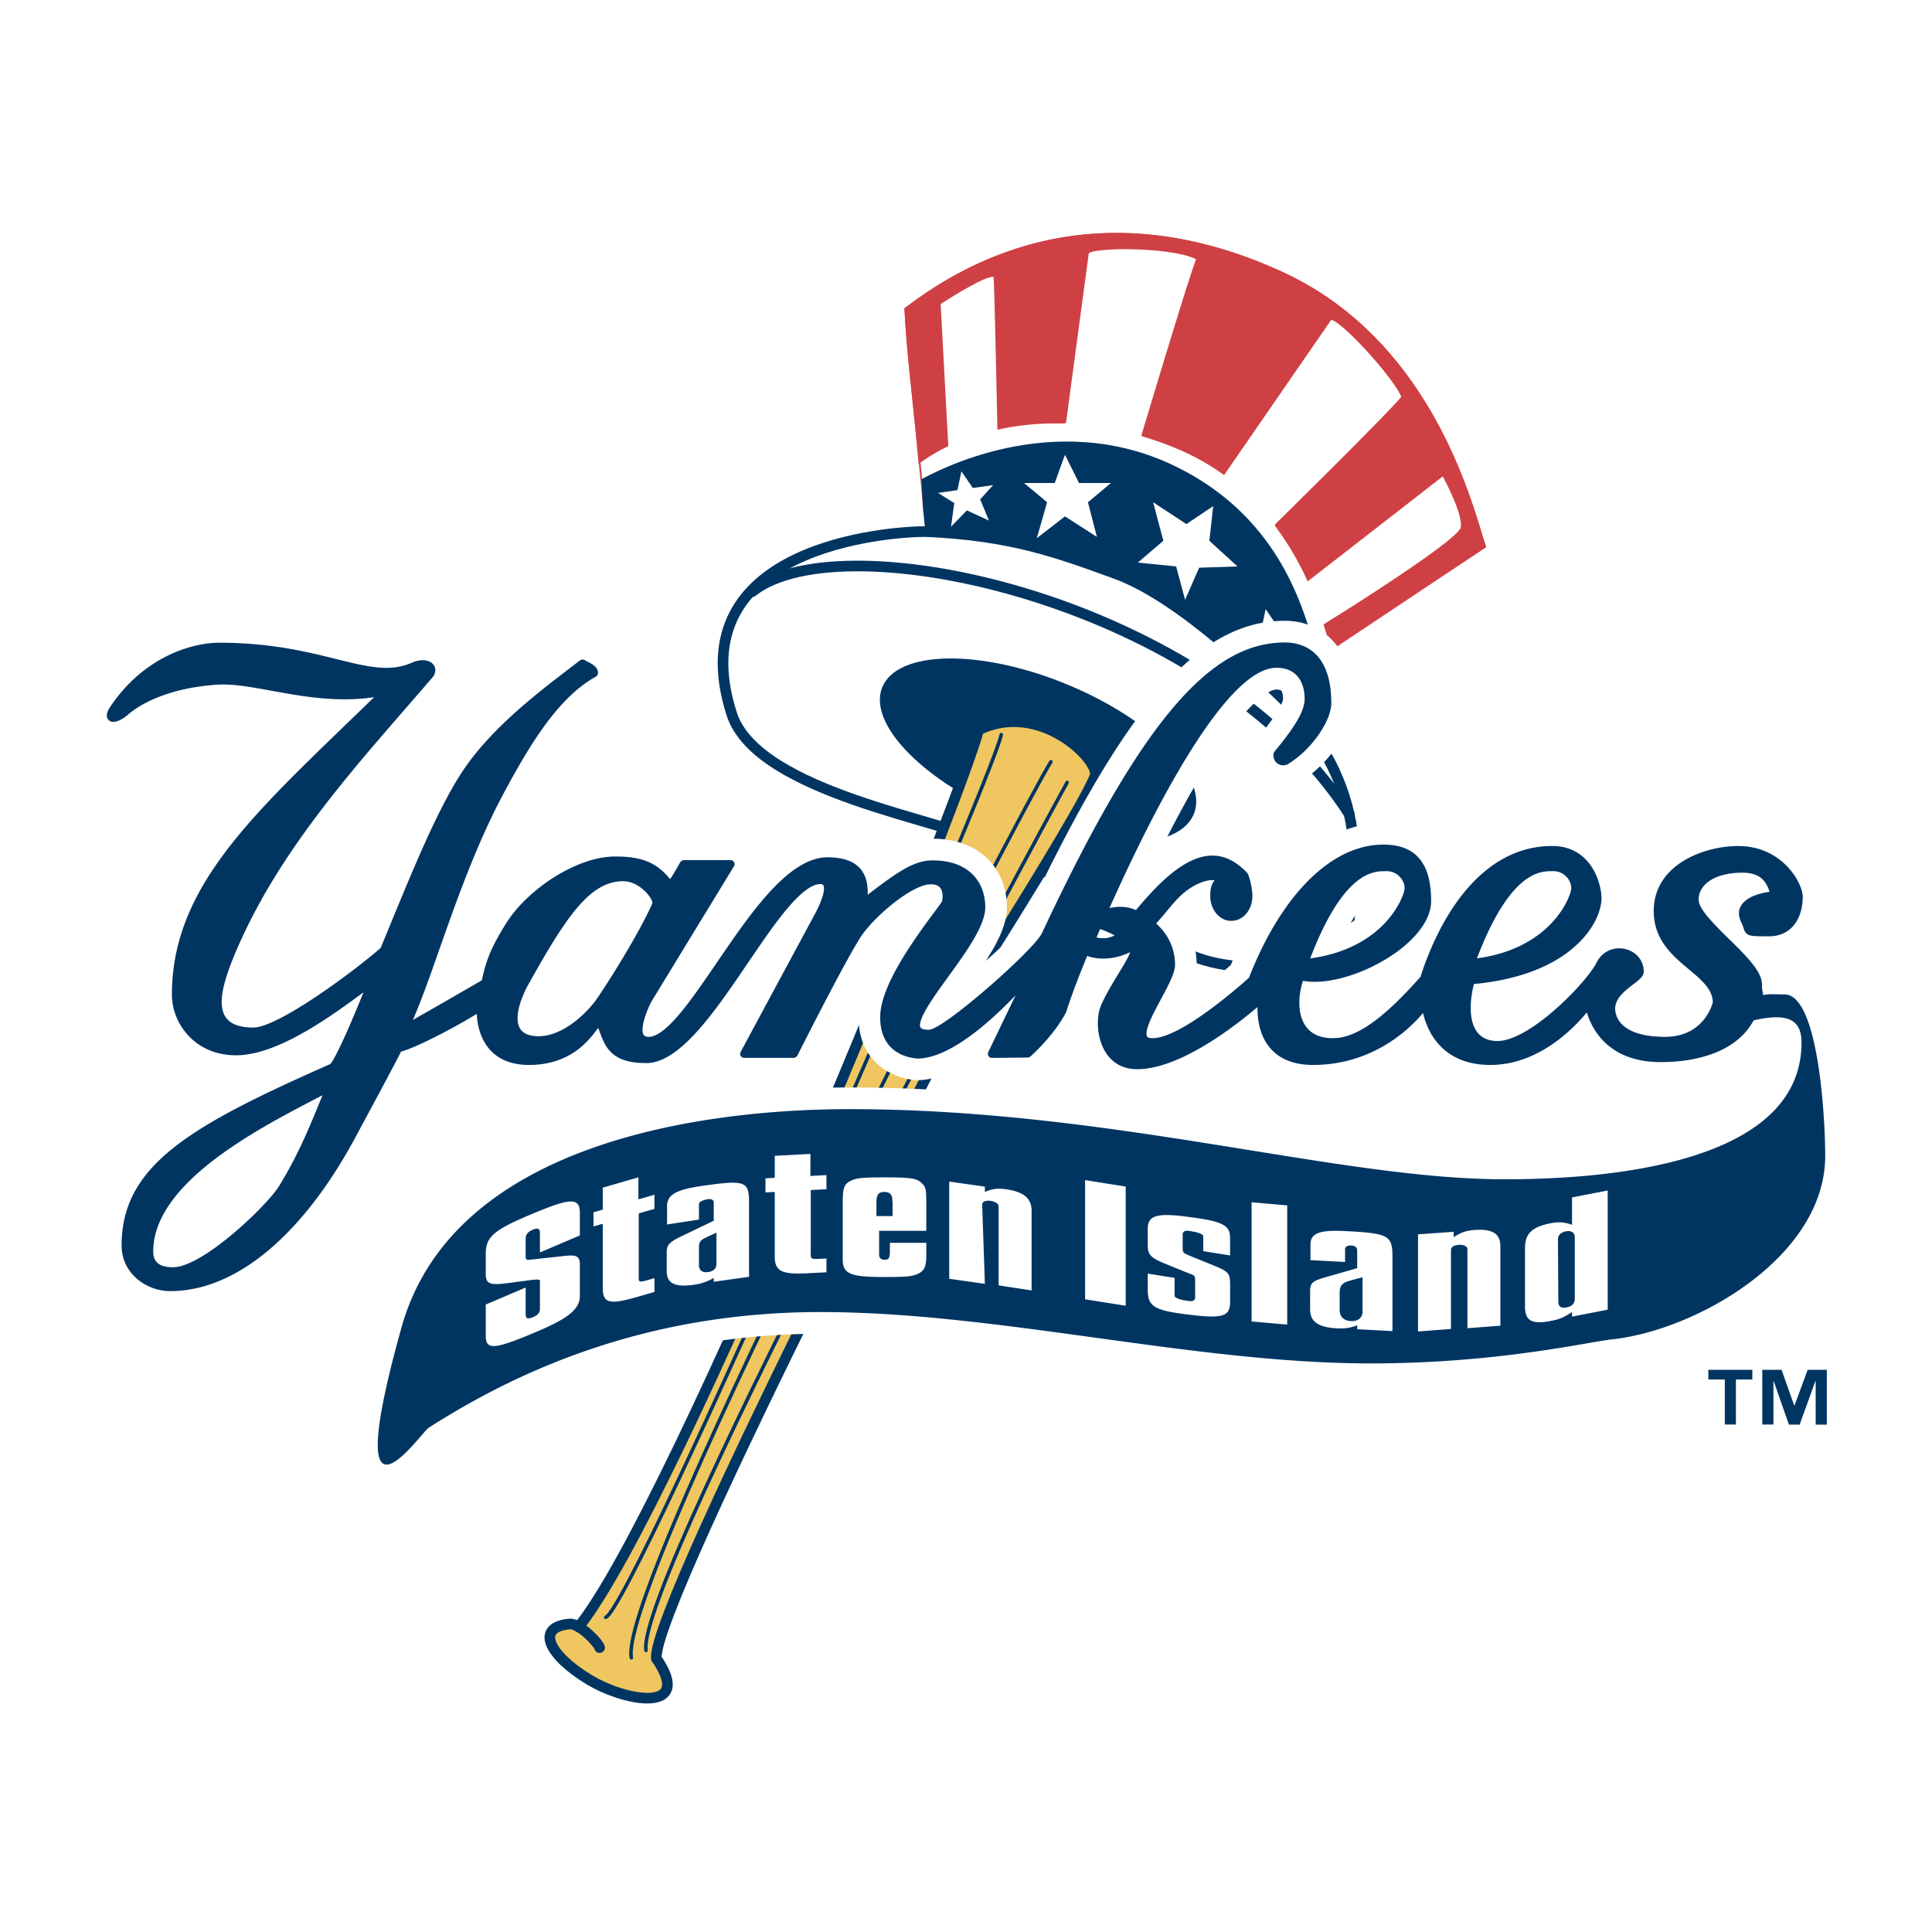
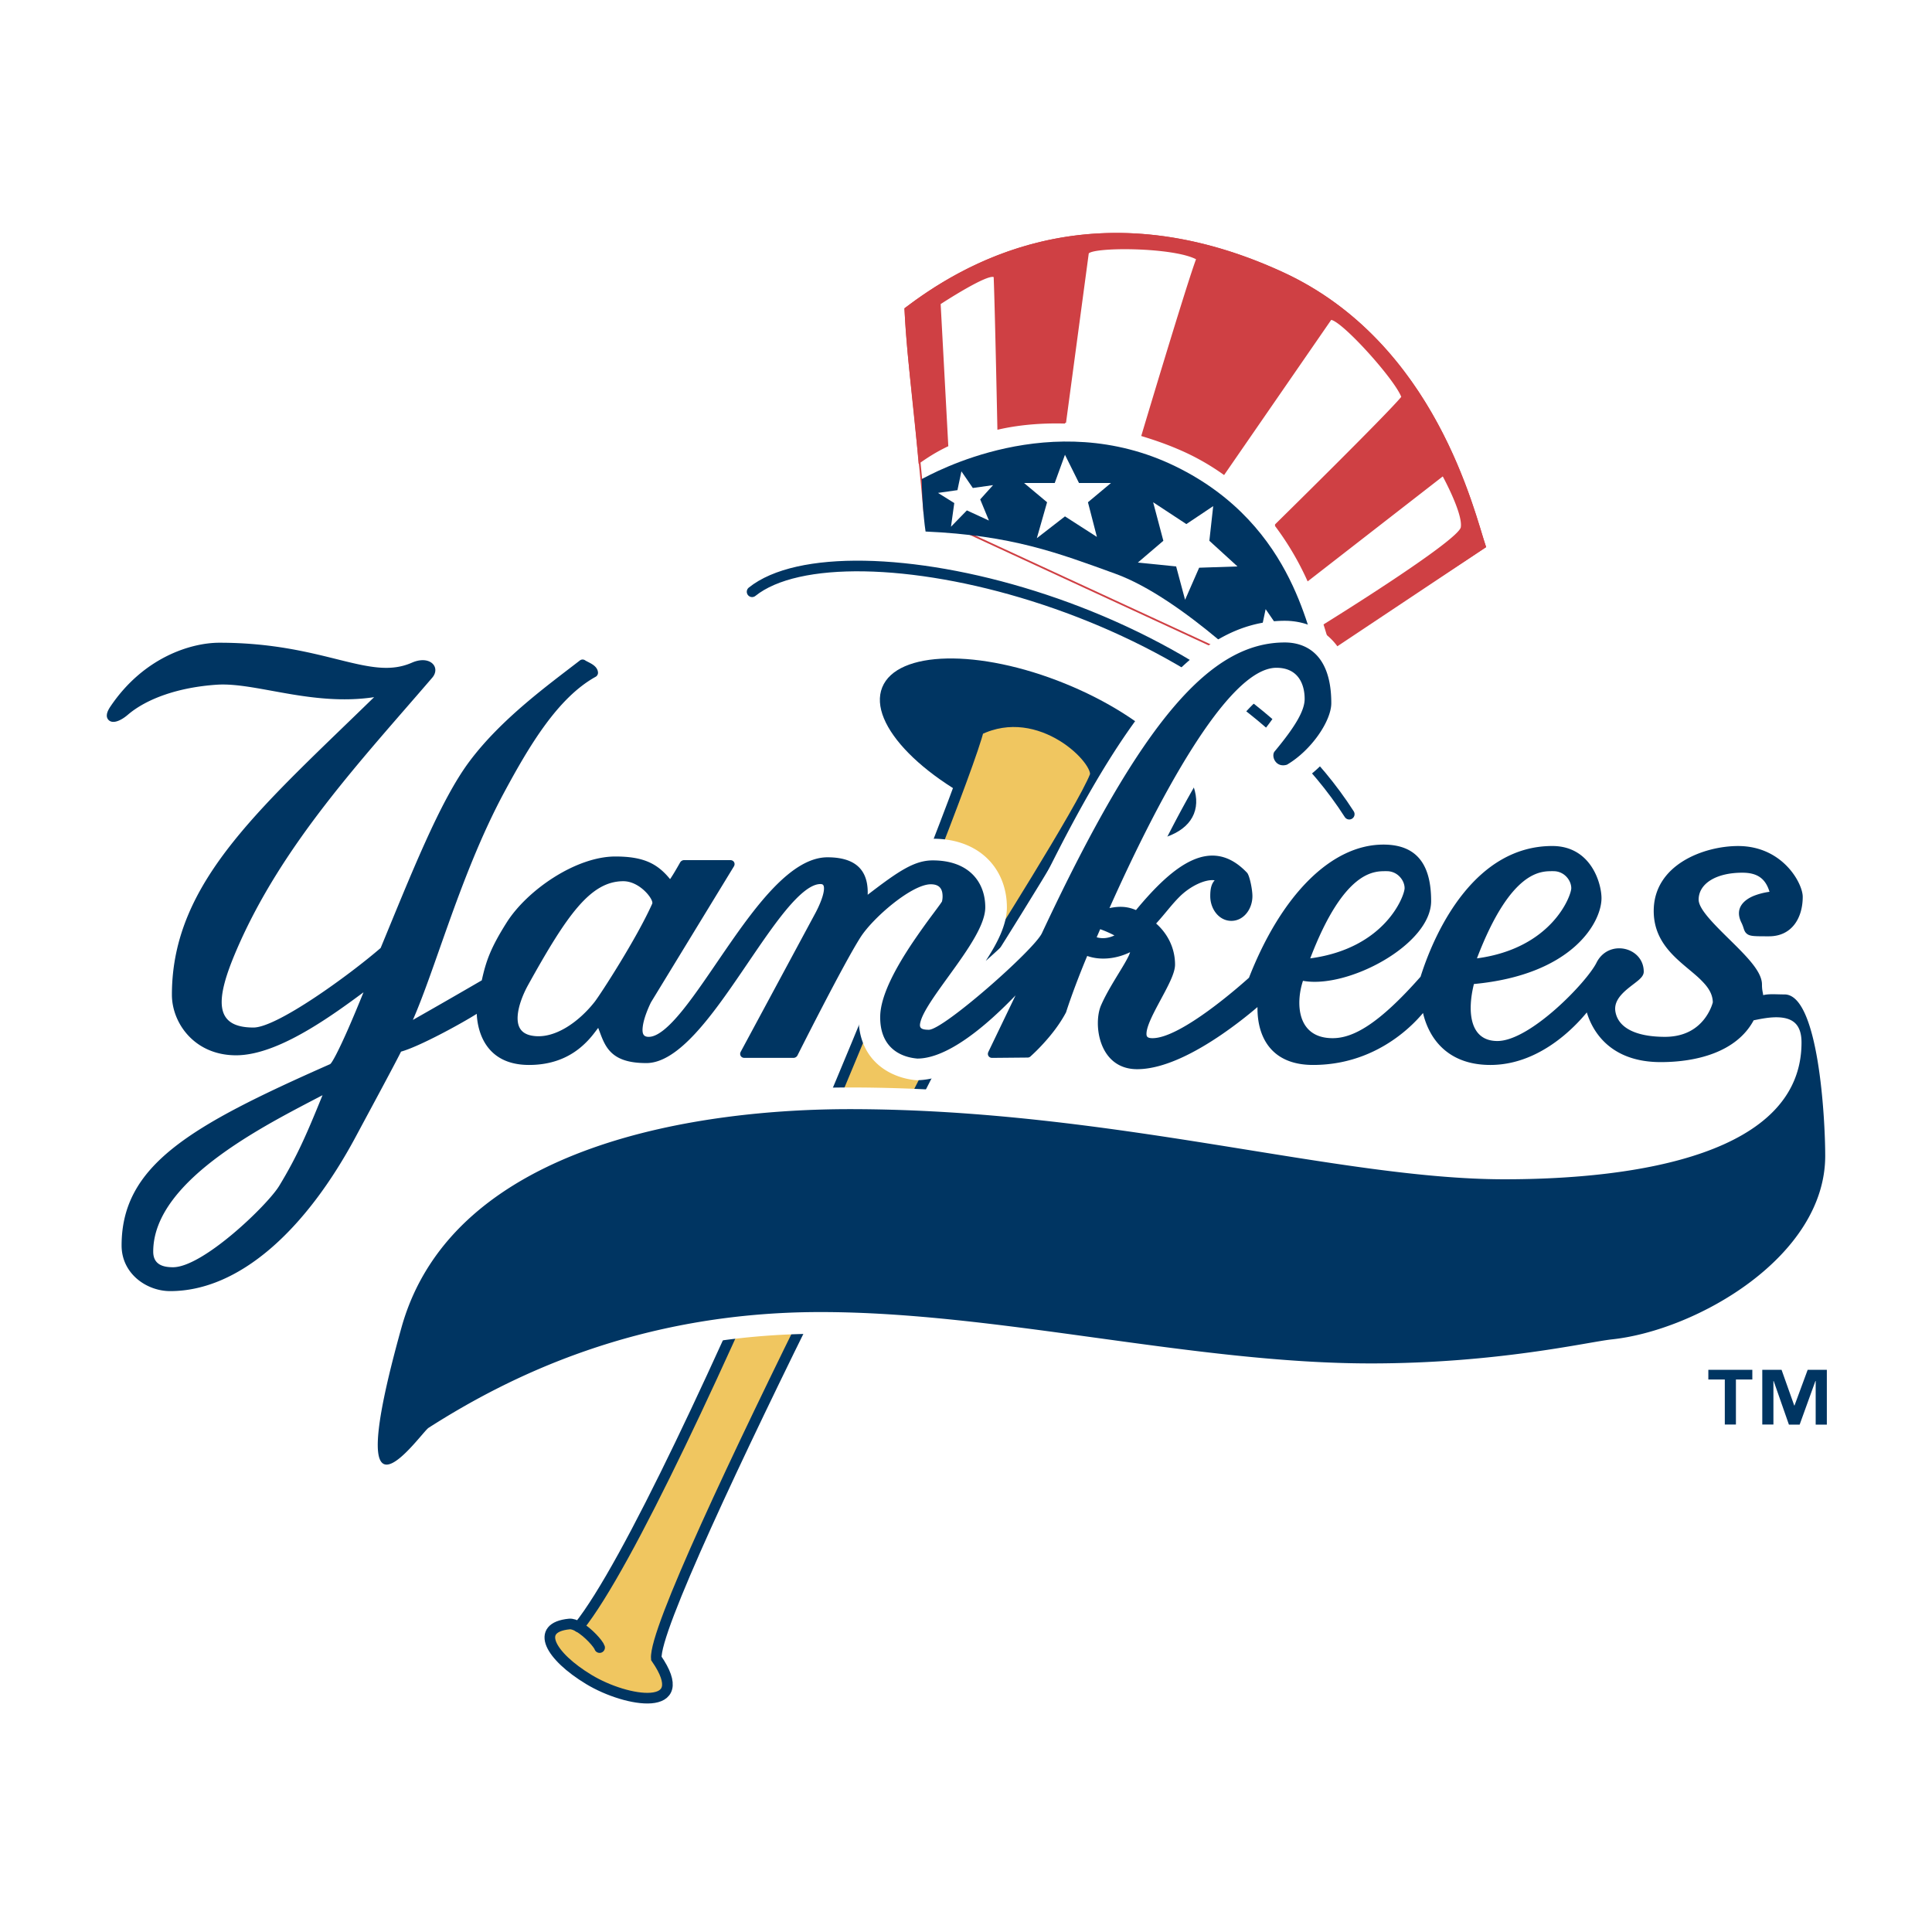
<svg xmlns="http://www.w3.org/2000/svg" width="2500" height="2500" viewBox="0 0 192.756 192.756">
-   <path fill-rule="evenodd" clip-rule="evenodd" fill="#fff" d="M0 0h192.756v192.756H0V0z" />
  <path d="M127.945 67.696c.764-.51 16.408-10.594 20.223-13.146-1.145-3.319-4.959-20.298-20.213-27.32-19.234-8.854-32.362-.425-37.629 3.574.254 5.234 1.263 12.841 1.899 20.374l35.72 16.518z" fill-rule="evenodd" clip-rule="evenodd" fill="#fff" stroke="#cf4044" stroke-width=".175" stroke-miterlimit="2.613" />
-   <path d="M134.615 91.75c.139-2.7 3.281-13.247-7.949-23.27 0 0-8.539-8.779-15.365-11.25-5.74-2.08-10.312-3.814-18.958-4.197-3.642 0-24.691 1.465-19.343 18.187 2.548 7.965 21.807 10.657 25.156 12.843 3.84 2.507 8.061 2.67 18.889 10.271 5.672 3.982 17.709 1.969 17.57-2.584z" fill-rule="evenodd" clip-rule="evenodd" fill="#fff" stroke="#003562" stroke-width="1.061" stroke-linecap="round" stroke-miterlimit="2.613" />
  <path d="M88.018 68.581c1.486-3.695 9.654-3.865 18.24-.38 8.586 3.487 14.344 9.308 12.855 13.003-1.486 3.696-9.65 3.866-18.238.38-8.587-3.486-14.343-9.308-12.857-13.003zM91.963 47.796c1.017-.51 12.965-7.277 25.295-1.277 12.332 6.001 13.221 17.617 14.365 18.894-2.295 1.216-4.957 3.064-4.957 3.064s-8.557-8.762-15.383-11.234c-5.74-2.079-10.297-3.83-18.939-4.212-.246-1.64-.373-4.073-.381-5.235z" fill-rule="evenodd" clip-rule="evenodd" fill="#003562" />
  <path fill-rule="evenodd" clip-rule="evenodd" fill="#fff" d="M106.252 45.373l-1.022 2.817h-3.058l2.295 1.92-1.022 3.586 2.807-2.176 3.186 2.048-.893-3.458 2.297-1.92h-3.19l-1.4-2.817zM118.363 52.288l-3.314-2.178 1.019 3.843-2.548 2.176 3.824.384.892 3.329 1.403-3.201 3.824-.128-2.805-2.56.383-3.457-2.678 1.792zM95.92 47.026l-.396 1.876-1.94.275 1.624 1.012-.328 2.363 1.585-1.63 2.201 1.013-.871-2.111 1.283-1.423-2.019.286-1.139-1.661zM126.273 60.773l-.396 1.877-1.939.274 1.624 1.012-.33 2.363 1.584-1.631 2.204 1.014-.872-2.112 1.284-1.422-2.02.285-1.139-1.66z" />
  <path d="M106.27 42.172l2.271-16.915c.359-.722 8.607-.708 10.896.567-.918 2.391-5.467 17.618-5.467 17.618 1.158.353 2.336.754 3.561 1.277a23.84 23.84 0 0 1 4.576 2.554l10.664-15.449c1.078 0 6.498 6.002 7.133 7.788-1.383 1.714-12.646 12.784-12.646 12.784a28.835 28.835 0 0 1 3.24 5.474l13.475-10.47s2.107 3.829 1.854 5.232c-.254 1.404-13.676 9.705-13.676 9.705.471 1.491.691 2.431.889 2.297.764-.51 11.314-7.533 15.129-10.085-1.145-3.319-4.959-20.298-20.213-27.32-19.234-8.854-32.362-.425-37.629 3.574.254 5.234.763 7.788 1.398 15.32.644-.449 1.546-1.064 2.797-1.659l-.763-14.172s5-3.28 5.466-2.681c.131 3.25.371 15.158.371 15.158 1.925-.443 4.215-.668 6.674-.597z" fill-rule="evenodd" clip-rule="evenodd" fill="#cf4044" stroke="#cf4044" stroke-width=".175" stroke-miterlimit="2.613" />
  <path d="M75.037 59.04c9.002-7.232 45.994.987 59.578 22.19" fill="none" stroke="#003562" stroke-width="1.061" stroke-linecap="round" stroke-miterlimit="2.613" />
  <path d="M57.737 162.311c-.338-.193-.666-.311-.938-.283-3.512.342-1.898 3.207 1.951 5.535 3.805 2.303 10.487 3.332 6.731-2.107-.439-5.484 33.013-69.822 33.013-69.822s9.52-15.023 10.752-18.207c.57-1.475-5.424-7.622-11.623-4.599-1.441 6.184-30.152 77.338-39.886 89.483z" fill-rule="evenodd" clip-rule="evenodd" fill="#f0c660" stroke="#003562" stroke-width="1.061" stroke-linecap="round" stroke-miterlimit="2.613" />
  <path d="M59.823 164.379c-.108-.361-1.138-1.521-2.086-2.068" fill="none" stroke="#003562" stroke-width="1.061" stroke-linecap="round" stroke-miterlimit="2.613" />
-   <path d="M104.85 76.004c-2.193 3.302-43.32 82.053-41.859 89.393m43.48-87.331c-1.461 2.568-43.114 79.625-42.018 86.596m35.442-91.366c-.73 4.036-36.765 87.11-39.461 88.063" fill="none" stroke="#003562" stroke-width=".354" stroke-linecap="round" stroke-linejoin="round" stroke-miterlimit="2.613" />
  <path d="M59.823 164.379c-.108-.361-1.138-1.521-2.086-2.068" fill="none" stroke="#003562" stroke-width=".884" stroke-linecap="round" stroke-miterlimit="2.613" />
  <path d="M51.652 101.318c-.075 1.002.241 1.775 1.353 1.998 2.292.461 4.808-1.422 6.335-3.377.531-.678 4.178-6.292 5.732-9.778.177-.396-1.216-2.242-2.88-2.242-3.275 0-5.623 3.358-9.511 10.369-.452.817-.951 2.003-1.029 3.03zm-29.645 13.905c-3.8 2.771-6.72 6.02-6.72 9.652 0 1.338 1.047 1.557 1.972 1.557 2.993 0 9.431-6.201 10.597-8.119 1.793-2.953 2.755-5.191 4.322-9.045-1.256.656-2.723 1.412-4.259 2.26-1.955 1.081-4.023 2.316-5.912 3.695zm115.112-28.195c-.498.12-1.098.374-1.777.923-1.309 1.058-2.924 3.224-4.619 7.665 7.508-1.005 9.414-6.266 9.414-7.002 0-.784-.705-1.697-1.773-1.697-.158 0-.346-.003-.561.01a3.736 3.736 0 0 0-.684.101zm16.629 0c-.498.12-1.098.374-1.777.923-1.309 1.058-2.924 3.224-4.617 7.665 7.506-1.005 9.412-6.266 9.412-7.002 0-.784-.703-1.697-1.771-1.697-.158 0-.346-.003-.561.01a3.756 3.756 0 0 0-.686.101zm-41 7.972c-1.27.629-2.889.867-4.277.375-1.439 3.452-2.111 5.625-2.111 5.625-.664 1.258-1.559 2.352-2.285 3.141a18.68 18.68 0 0 1-1.311 1.303.909.909 0 0 1-.178.068l-3.604.033c-.324 0-.514-.303-.373-.596l2.713-5.641a43.49 43.49 0 0 1-2.234 2.174c-2.233 2.016-5.14 4.131-7.568 4.131-1.895-.164-3.76-1.271-3.701-4.238.043-2.145 1.668-4.994 3.192-7.276a73.83 73.83 0 0 1 2.119-2.976c.285-.384.521-.701.687-.935l.163-.24a2.2 2.2 0 0 0 .021-.94c-.091-.396-.347-.783-1.134-.783-1.894 0-5.764 3.33-7.013 5.284-1.726 2.702-6.298 11.806-6.298 11.806a.464.464 0 0 1-.37.229h-4.919c-.334 0-.522-.318-.363-.613l7.439-13.818c.053-.096.489-.906.723-1.683.12-.396.172-.737.13-.963-.032-.172-.105-.265-.344-.265-.9 0-2.063.938-3.469 2.64-1.375 1.667-2.848 3.889-4.364 6.11-2.972 4.354-6.332 9.111-9.536 9.111-1.987 0-3.078-.5-3.76-1.344-.326-.404-.538-.865-.717-1.314-.11-.277-.211-.564-.324-.854l-.089.117c-.136.178-.278.371-.44.572a8.623 8.623 0 0 1-1.361 1.369c-1.134.9-2.733 1.641-5.01 1.641-4.352 0-5.146-3.395-5.216-5.1-1.674 1.053-5.786 3.287-7.553 3.77-.796 1.588-3.213 6.047-4.493 8.439-4.991 9.334-11.63 15.455-18.542 15.455-2.354 0-4.846-1.738-4.846-4.553 0-8.014 6.872-11.936 20.797-18.09.197-.086.934-1.535 1.767-3.428.581-1.32 1.165-2.736 1.571-3.742-1.538 1.143-3.393 2.488-5.322 3.637-2.447 1.459-5.09 2.648-7.395 2.648-4.159 0-6.399-3.229-6.399-6.039 0-5.765 2.333-10.518 6.134-15.279 1.893-2.37 4.16-4.754 6.705-7.28 2.25-2.235 4.719-4.583 7.336-7.133-2.89.438-5.666.136-8.181-.277-1.447-.239-2.819-.516-4.092-.717-1.267-.199-2.405-.316-3.41-.249-3.851.258-7.014 1.394-8.894 3.004-.488.419-1.085.752-1.532.699a.614.614 0 0 1-.558-.67c.013-.266.158-.56.36-.859 3.316-4.918 8.052-6.361 10.87-6.361 2.662 0 4.933.248 6.913.588 1.971.339 3.653.77 5.145 1.14 2.99.741 5.061 1.179 7.157.259.719-.316 1.418-.327 1.881-.033.554.353.587 1.012.147 1.526-3.507 4.086-7.267 8.252-10.72 12.727-3.444 4.464-6.572 9.222-8.836 14.506-2.084 4.863-2.278 7.679 1.712 7.679 2.347 0 9.505-5.186 12.689-7.936 1.533-3.709 3.004-7.356 4.455-10.565 1.462-3.237 2.917-6.058 4.404-8.048 1.61-2.155 3.603-4.08 5.571-5.763 1.962-1.676 3.915-3.122 5.464-4.323a.44.44 0 0 1 .493-.01c.053.038.136.083.262.147.129.067.268.137.396.214.234.143.635.423.642.907a.47.47 0 0 1-.215.371c-3.81 2.097-6.669 6.952-9.099 11.454-2.326 4.308-4.118 9.024-5.64 13.287-1.317 3.688-2.434 7.039-3.517 9.507a758.02 758.02 0 0 0 6.875-3.951c.421-1.922.884-3.238 2.483-5.771 2.032-3.216 6.899-6.584 10.843-6.584 2.838 0 4.204.72 5.46 2.258.146-.211.33-.506.507-.805.266-.447.493-.856.505-.876a.467.467 0 0 1 .361-.215h4.638c.347 0 .534.336.353.632l-8.272 13.558c-.321.66-.712 1.615-.813 2.389-.104.787.087 1.053.592 1.053.859 0 1.984-.932 3.371-2.645 1.354-1.674 2.822-3.902 4.36-6.133 3.025-4.386 6.531-9.136 10.101-9.136 3.426 0 4.075 1.908 4.012 3.739 3.087-2.372 4.661-3.43 6.491-3.43 3.622 0 5.241 2.175 5.241 4.68 0 1.109-.695 2.48-1.552 3.838-.866 1.374-1.971 2.838-2.926 4.18-.962 1.352-1.717 2.508-1.958 3.309-.183.611-.116.891.805.891 1.458 0 10.502-7.974 11.28-9.633 10.072-21.506 16.914-29.008 24.242-29.008 1.77 0 4.631.861 4.631 6.055 0 1.757-1.965 4.69-4.42 6.139-1.131.352-1.611-.87-1.232-1.325 2.129-2.556 2.994-4.107 2.994-5.239 0-1.453-.633-3.104-2.816-3.104-4.928 0-12.027 13.605-16.658 23.976.902-.187 1.721-.201 2.646.198 3.773-4.555 7.535-7.464 11.082-3.725.24.254.535 1.622.535 2.336 0 1.283-.869 2.465-2.102 2.465s-2.104-1.182-2.104-2.465c0-.658.084-1.193.441-1.581-.898-.138-2.41.544-3.521 1.655-.816.819-1.373 1.613-2.32 2.655 1.129.999 1.887 2.432 1.887 4.103 0 .611-.361 1.434-.766 2.234-.412.82-.93 1.727-1.352 2.57-.428.855-.709 1.564-.73 2.035-.016.316.049.498.605.498 2.848 0 8.867-5.352 9.619-6.031 3.244-8.294 8.238-13.283 13.412-13.283 3.557 0 4.762 2.27 4.762 5.631 0 4.364-8.338 8.787-12.787 7.96-.738 2.225-.621 5.723 2.965 5.723 2.043 0 4.588-1.396 8.768-6.133 1.553-4.926 5.561-13.04 13.139-13.04 3.875 0 4.912 3.736 4.912 5.206 0 2.384-2.863 7.636-12.729 8.564-.66 2.637-.488 5.686 2.344 5.686 3.26 0 8.912-5.865 9.883-7.807 1.209-2.42 4.717-1.569 4.717.893 0 .242-.131.434-.236.561a3.059 3.059 0 0 1-.416.389c-.293.24-.682.516-1.057.836-.74.637-1.277 1.336-1.113 2.225.314 1.705 2.258 2.486 4.934 2.486 2.039 0 3.223-.881 3.908-1.748.348-.438.57-.879.705-1.207.096-.234.146-.408.166-.486-.014-.689-.314-1.27-.818-1.844a9.526 9.526 0 0 0-.904-.883c-.344-.299-.711-.598-1.078-.91-1.482-1.259-3.096-2.812-3.096-5.48 0-4.621 5.014-6.479 8.416-6.479 4.457 0 6.451 3.727 6.451 5.065 0 2.105-1.08 3.942-3.363 3.942-.643 0-1.078 0-1.383-.019-.295-.017-.568-.052-.775-.193a.808.808 0 0 1-.252-.277 1.5 1.5 0 0 1-.111-.272c-.049-.146-.104-.34-.232-.599-.744-1.494.342-2.322 1.268-2.69a6.74 6.74 0 0 1 1.363-.365l.17-.027c-.418-1.383-1.283-1.903-2.713-1.903-2.641 0-4.357 1.105-4.357 2.687 0 .903 1.369 2.296 3.035 3.932.396.39.795.781 1.166 1.165.379.39.732.772 1.037 1.143.59.72 1.08 1.494 1.08 2.22 0 .514.072.744.104.939l.016.129a3.2 3.2 0 0 1 .561-.08c.451-.029.967.01 1.574.01 3.383 0 4.055 12.342 4.055 16.104 0 10.08-12.869 17.42-21.287 18.312-2.375.252-11.393 2.398-24.055 2.398-17.689 0-37.211-5.125-54.895-5.125-18.265 0-31.159 6.471-39.102 11.547-.81.518-9.014 12.568-2.707-10.004 5.196-18.598 30.413-21.787 44.705-21.787 26.167 0 48.627 6.998 65.342 6.998 13.244 0 29.654-2.52 29.635-13.662-.004-1.768-.863-2.312-1.881-2.459-.543-.078-1.141-.039-1.697.041-.463.066-.881.156-1.197.219-1.711 3.186-5.715 4.17-9.273 4.17-5.232 0-6.881-3.314-7.373-4.957a17.574 17.574 0 0 1-2.229 2.252c-1.758 1.479-4.309 2.988-7.393 2.988-3.25 0-4.994-1.535-5.904-3.096a7.506 7.506 0 0 1-.814-2.086 14.959 14.959 0 0 1-2.312 2.205c-1.93 1.486-4.824 2.977-8.66 2.977-3.287 0-4.699-1.723-5.238-3.465-.262-.846-.316-1.684-.307-2.311a43.268 43.268 0 0 1-3.576 2.742c-2.475 1.693-5.693 3.457-8.43 3.457-3.861 0-4.398-4.531-3.607-6.361.494-1.148 1.277-2.402 1.918-3.457.324-.531.594-.99.775-1.349a3.09 3.09 0 0 0 .189-.433l.019-.073z" fill-rule="evenodd" clip-rule="evenodd" fill="#fff" />
  <path d="M166.098 97.504a3.153 3.153 0 0 1-.691 1.406c-.25.297-.531.533-.707.676-.281.229-.652.488-1.012.797a4.137 4.137 0 0 0-.305.289c.068.07.168.158.295.219.461.219 1.262.395 2.43.395 1.303 0 1.893-.516 2.221-.93a2.91 2.91 0 0 0 .311-.492 1.587 1.587 0 0 0-.189-.273 7.44 7.44 0 0 0-.699-.674c-.336-.295-.695-.588-1.055-.893a27.454 27.454 0 0 1-.599-.52zm-11.942 1.221c-1.504.617-3.248 1.107-5.252 1.41-.039.529-.008.969.08 1.277a.799.799 0 0 0 .092.223c.033.012.158.068.32.068 1.057 0 3.028-1.404 4.76-2.978zm-16.232-.385c-2.053.986-4.25 1.602-6.135 1.74.002.301.039.572.113.787.088.268.189.553 1.061.553.814 0 2.254-.44 4.961-3.08zm-19.217-7.9a4.827 4.827 0 0 1-.113-1.027c0-.732.061-2.02 1.018-3.054l-4.5 4.86 3.595-.779zm5.131 3.488a4.204 4.204 0 0 1-.986.114c-1.99 0-3.301-1.297-3.893-2.783-.264.281-.504.565-.75.861.748 1.158 1.18 2.581 1.18 4.125 0 .686-.191 1.328-.365 1.799a13.95 13.95 0 0 1-.631 1.412l-.211.408c.385-.254.77-.523 1.141-.793a51.73 51.73 0 0 0 3.48-2.799c.324-.804.67-1.586 1.035-2.344zm.209 10.406c-.307.223-.625.447-.955.674-2.473 1.691-6.182 3.832-9.643 3.832-4.08 0-5.605-2.893-5.941-5.562a19.252 19.252 0 0 1-1.85 2.332 20.578 20.578 0 0 1-1.479 1.465 2.606 2.606 0 0 1-1.574.602l-3.613.033a2.572 2.572 0 0 1-2.411-1.637c-1.626.973-3.419 1.701-5.155 1.701-2.717-.236-5.85-2.049-5.762-6.441.058-2.879 2.092-6.245 3.558-8.438-.626.59-1.19 1.213-1.555 1.786-1.697 2.657-6.188 11.614-6.188 11.614a2.613 2.613 0 0 1-2.293 1.416h-4.919c-1.967 0-3.194-2.068-2.259-3.807l.898-1.668a32.623 32.623 0 0 1-1.991 2.383c-1.638 1.762-3.839 3.611-6.431 3.611-2.26 0-4.05-.561-5.288-1.973l-.066.053c-1.491 1.184-3.555 2.107-6.346 2.107-3.833 0-5.715-1.975-6.611-3.963-1.52.828-3.291 1.719-4.641 2.236-1.03 1.979-2.998 5.613-4.111 7.695-5.066 9.475-12.255 16.596-20.441 16.596-3.212 0-7.001-2.398-7.001-6.717 0-7.951 5.803-12.359 15.32-16.971-.584.102-1.168.16-1.746.16-5.48 0-8.554-4.334-8.554-8.203 0-6.433 2.632-11.653 6.608-16.632 1.94-2.429 4.263-4.876 6.87-7.465a354.784 354.784 0 0 1 3.41-3.332 42.891 42.891 0 0 1-3.087-.405c-1.442-.238-2.809-.514-4.077-.713-1.228-.194-2.174-.279-2.933-.228-3.576.24-6.231 1.285-7.638 2.491-.509.437-1.744 1.375-3.186 1.202a2.775 2.775 0 0 1-2.456-2.929c.045-.888.481-1.598.728-1.964 3.763-5.582 9.207-7.312 12.654-7.312 2.802 0 5.192.261 7.277.619 2.03.35 3.761.791 5.297 1.171 3.112.771 4.455.959 5.777.379 1.071-.471 2.597-.708 3.898.121 1.898 1.209 1.733 3.476.625 4.767-3.483 4.059-7.219 8.194-10.647 12.639-3.382 4.383-6.394 8.98-8.562 14.036-1.067 2.49-1.358 3.871-1.268 4.496.011.008.21.164 1.001.164.021 0 .495-.088 1.56-.625.985-.496 2.123-1.186 3.287-1.955a70.7 70.7 0 0 0 6.052-4.504c1.47-3.564 2.887-7.058 4.284-10.148 1.473-3.258 3.006-6.262 4.643-8.453 1.744-2.333 3.868-4.376 5.898-6.111 1.991-1.702 3.972-3.17 5.543-4.389a2.589 2.589 0 0 1 3.063-.057c.172.089.347.166.518.269.174.105.559.347.911.749a3.05 3.05 0 0 1 .773 1.982 2.63 2.63 0 0 1-1.333 2.298c-3.156 1.737-5.744 5.962-8.24 10.587-2.273 4.21-4.019 8.82-5.506 12.986-.483 1.352-.939 2.659-1.378 3.895l.827-.479c.449-1.726 1.077-3.195 2.545-5.519 2.315-3.667 7.794-7.589 12.662-7.589 2.106 0 3.684.363 4.993 1.148a2.616 2.616 0 0 1 1.841-.787h4.638c2.03 0 3.251 2.188 2.19 3.927l-.225.368c.308-.349.619-.687.934-1.008 1.775-1.812 4.084-3.569 6.791-3.569 2.718 0 4.339.979 5.232 2.315.507-.348.989-.653 1.451-.911 1.223-.68 2.435-1.096 3.819-1.096 4.803 0 7.395 3.135 7.395 6.845 0 1.815-1.057 3.681-1.887 4.996l-.223.35c1.793-1.589 3.383-3.106 3.652-3.683 9.902-21.143 17.268-30.251 26.193-30.251 2.787 0 6.785 1.663 6.785 8.219 0 2.814-2.662 6.342-5.484 8.004l-.213.127-.238.074c-3.127.975-5.316-2.625-3.523-4.779 2.215-2.661 2.492-3.625 2.492-3.852 0-.464-.109-.729-.176-.822-.033-.016-.213-.117-.486-.117-.316 0-1.145.285-2.506 1.654-1.271 1.275-2.668 3.15-4.115 5.44-1.828 2.89-3.639 6.281-5.297 9.662.854-.7 1.74-1.287 2.656-1.696 2.691-1.203 5.492-.798 7.891 1.732.656.691.959 2.063 1.074 3.014 3.025-3.992 6.777-6.492 10.973-6.492 4.104 0 6.014 2.331 6.656 5.237 2.428-2.859 5.754-5.096 10.189-5.096 5.783 0 7.066 5.582 7.066 7.37 0 .885-.213 1.867-.666 2.872a4.968 4.968 0 0 1 1.76.188 8.161 8.161 0 0 1-.193-1.786c0-6.643 7.02-8.643 10.57-8.643 5.719 0 8.605 4.769 8.605 7.229 0 2.611-1.408 5.776-4.949 6.083.275.428.539.931.707 1.492l.273.002c2.299 0 3.484 2.041 4.029 3.271.65 1.467 1.086 3.342 1.391 5.178.615 3.689.789 7.867.789 9.818 0 11.859-14.529 19.545-23.215 20.465-2.396.254-11.5 2.41-24.281 2.41-17.689 0-37.211-5.123-54.895-5.123-17.722 0-30.213 6.268-37.945 11.207-.031.02-.047.135-.137.236-.302.352-.681.795-1.091 1.238-.419.453-.92.965-1.444 1.393-.458.373-1.208.922-2.112 1.092-1.294.242-2.536-.357-3.147-1.623-.438-.906-.492-2.031-.436-3.119.119-2.295.848-5.973 2.429-11.633 5.692-20.369 32.833-23.365 46.78-23.365 26.167 0 48.627 6.998 65.342 6.998 6.541 0 13.668-.629 19.08-2.531 5.457-1.918 8.406-4.797 8.398-8.961a1.58 1.58 0 0 0-.047-.451c-.252-.037-.6.104-1.074.17-2.514 3.535-7.344 4.41-10.771 4.41-4.082 0-6.496-1.689-7.891-3.49-.105.092-.217.188-.328.281-1.951 1.641-4.98 3.492-8.775 3.492-3.756 0-6.104-1.695-7.436-3.646l-.285.225c-2.203 1.695-5.545 3.422-9.971 3.422-3.808 0-5.954-1.885-6.954-4.082zm30.271-15.217l-.066.015c-.184.044-.496.154-.93.505-.494.399-1.162 1.123-1.938 2.428a8.266 8.266 0 0 0 1.908-1.521 6.93 6.93 0 0 0 1.026-1.427zm-16.63 0l-.066.015c-.182.044-.494.154-.928.505-.496.399-1.162 1.123-1.938 2.428a8.266 8.266 0 0 0 1.908-1.521 6.872 6.872 0 0 0 1.024-1.427zm-109.98 25.012c-1.494.861-3.016 1.811-4.434 2.844-3.447 2.516-5.47 4.971-5.787 7.27 1.969-.385 7.433-5.25 8.53-7.057a40.79 40.79 0 0 0 1.691-3.057zm34.919-23.845c-.222-.16-.387-.199-.436-.199-.757 0-1.621.331-2.898 1.81-1.315 1.521-2.775 3.922-4.73 7.448-.344.621-.637 1.357-.734 1.914 1.012-.047 2.52-.994 3.815-2.652.392-.501 3.333-5.014 4.983-8.321z" fill-rule="evenodd" clip-rule="evenodd" fill="#fff" />
  <path d="M112.748 95c-1.27.629-2.889.867-4.277.375-1.439 3.452-2.111 5.625-2.111 5.625-.664 1.258-1.559 2.352-2.285 3.141a18.68 18.68 0 0 1-1.311 1.303.909.909 0 0 1-.178.068l-3.604.033c-.324 0-.514-.303-.373-.596l2.713-5.641a43.49 43.49 0 0 1-2.234 2.174c-2.233 2.016-5.14 4.131-7.568 4.131-1.895-.164-3.76-1.271-3.701-4.238.043-2.145 1.668-4.994 3.192-7.276a73.83 73.83 0 0 1 2.119-2.976c.285-.384.521-.701.687-.935l.163-.24a2.2 2.2 0 0 0 .021-.94c-.091-.396-.347-.783-1.134-.783-1.894 0-5.764 3.33-7.013 5.284-1.726 2.702-6.298 11.806-6.298 11.806a.464.464 0 0 1-.37.229h-4.919c-.334 0-.522-.318-.363-.613l7.439-13.818c.053-.096.489-.906.723-1.683.12-.396.172-.737.13-.963-.032-.172-.105-.265-.344-.265-.9 0-2.063.938-3.469 2.64-1.375 1.667-2.848 3.889-4.364 6.11-2.972 4.354-6.332 9.111-9.536 9.111-1.987 0-3.078-.5-3.76-1.344-.326-.404-.538-.865-.717-1.314-.11-.277-.211-.564-.324-.854l-.089.117c-.136.178-.278.371-.44.572a8.623 8.623 0 0 1-1.361 1.369c-1.134.9-2.733 1.641-5.01 1.641-4.352 0-5.146-3.395-5.216-5.1-1.674 1.053-5.786 3.287-7.553 3.77-.796 1.588-3.213 6.047-4.493 8.439-4.991 9.334-11.63 15.455-18.542 15.455-2.354 0-4.846-1.738-4.846-4.553 0-8.014 6.872-11.936 20.797-18.09.197-.086.934-1.535 1.767-3.428.581-1.32 1.165-2.736 1.571-3.742-1.538 1.143-3.393 2.488-5.322 3.637-2.447 1.459-5.09 2.648-7.395 2.648-4.159 0-6.399-3.229-6.399-6.039 0-5.765 2.333-10.518 6.134-15.279 1.893-2.37 4.16-4.754 6.705-7.28 2.25-2.235 4.719-4.583 7.336-7.133-2.89.438-5.666.136-8.181-.277-1.447-.239-2.819-.516-4.092-.717-1.267-.199-2.405-.316-3.41-.249-3.851.258-7.014 1.394-8.894 3.004-.488.419-1.085.752-1.532.699a.614.614 0 0 1-.558-.67c.013-.266.158-.56.36-.859 3.316-4.918 8.052-6.361 10.87-6.361 2.662 0 4.933.248 6.913.588 1.971.339 3.653.77 5.145 1.14 2.99.741 5.061 1.179 7.157.259.719-.316 1.418-.327 1.881-.033.554.353.587 1.012.147 1.526-3.507 4.086-7.267 8.252-10.72 12.727-3.444 4.464-6.572 9.222-8.836 14.506-2.084 4.863-2.278 7.679 1.712 7.679 2.347 0 9.505-5.186 12.689-7.936 1.533-3.709 3.004-7.356 4.455-10.565 1.462-3.237 2.917-6.058 4.404-8.048 1.61-2.155 3.603-4.08 5.571-5.763 1.962-1.676 3.915-3.122 5.464-4.323a.44.44 0 0 1 .493-.01c.053.038.136.083.262.147.129.067.268.137.396.214.234.143.635.423.642.907a.47.47 0 0 1-.215.371c-3.81 2.097-6.669 6.952-9.099 11.454-2.326 4.308-4.118 9.024-5.64 13.287-1.317 3.688-2.434 7.039-3.517 9.507a758.02 758.02 0 0 0 6.875-3.951c.421-1.922.884-3.238 2.483-5.771 2.032-3.216 6.899-6.584 10.843-6.584 2.838 0 4.204.72 5.46 2.258.146-.211.33-.506.507-.805.266-.447.493-.856.505-.876a.467.467 0 0 1 .361-.215h4.638c.347 0 .534.336.353.632l-8.272 13.558c-.321.66-.712 1.615-.813 2.389-.104.787.087 1.053.592 1.053.859 0 1.984-.932 3.371-2.645 1.354-1.674 2.822-3.902 4.36-6.133 3.025-4.386 6.531-9.136 10.101-9.136 3.426 0 4.075 1.908 4.012 3.739 3.087-2.372 4.661-3.43 6.491-3.43 3.622 0 5.241 2.175 5.241 4.68 0 1.109-.695 2.48-1.552 3.838-.866 1.374-1.971 2.838-2.926 4.18-.962 1.352-1.717 2.508-1.958 3.309-.183.611-.116.891.805.891 1.458 0 10.502-7.974 11.28-9.633 10.072-21.506 16.914-29.008 24.242-29.008 1.77 0 4.631.861 4.631 6.055 0 1.757-1.965 4.69-4.42 6.139-1.131.352-1.611-.87-1.232-1.325 2.129-2.556 2.994-4.107 2.994-5.239 0-1.453-.633-3.104-2.816-3.104-4.928 0-12.027 13.605-16.658 23.976.902-.187 1.721-.201 2.646.198 3.773-4.555 7.535-7.464 11.082-3.725.24.254.535 1.622.535 2.336 0 1.283-.869 2.465-2.102 2.465s-2.104-1.182-2.104-2.465c0-.658.084-1.193.441-1.581-.898-.138-2.41.544-3.521 1.655-.816.819-1.373 1.613-2.32 2.655 1.129.999 1.887 2.432 1.887 4.103 0 .611-.361 1.434-.766 2.234-.412.82-.93 1.727-1.352 2.57-.428.855-.709 1.564-.73 2.035-.016.316.049.498.605.498 2.848 0 8.867-5.352 9.619-6.031 3.244-8.294 8.238-13.283 13.412-13.283 3.557 0 4.762 2.27 4.762 5.631 0 4.364-8.338 8.787-12.787 7.96-.738 2.225-.621 5.723 2.965 5.723 2.043 0 4.588-1.396 8.768-6.133 1.553-4.926 5.561-13.04 13.139-13.04 3.875 0 4.912 3.736 4.912 5.206 0 2.384-2.863 7.636-12.729 8.564-.66 2.637-.488 5.686 2.344 5.686 3.26 0 8.912-5.865 9.883-7.807 1.209-2.42 4.717-1.569 4.717.893 0 .242-.131.434-.236.561a3.059 3.059 0 0 1-.416.389c-.293.24-.682.516-1.057.836-.74.637-1.277 1.336-1.113 2.225.314 1.705 2.258 2.486 4.934 2.486 2.039 0 3.223-.881 3.908-1.748.348-.438.57-.879.705-1.207.096-.234.146-.408.166-.486-.014-.689-.314-1.27-.818-1.844a9.526 9.526 0 0 0-.904-.883c-.344-.299-.711-.598-1.078-.91-1.482-1.259-3.096-2.812-3.096-5.48 0-4.621 5.014-6.479 8.416-6.479 4.457 0 6.451 3.727 6.451 5.065 0 2.105-1.08 3.942-3.363 3.942-.643 0-1.078 0-1.383-.019-.295-.017-.568-.052-.775-.193a.808.808 0 0 1-.252-.277 1.5 1.5 0 0 1-.111-.272c-.049-.146-.104-.34-.232-.599-.744-1.494.342-2.322 1.268-2.69a6.74 6.74 0 0 1 1.363-.365l.17-.027c-.418-1.383-1.283-1.903-2.713-1.903-2.641 0-4.357 1.105-4.357 2.687 0 .903 1.369 2.296 3.035 3.932.396.39.795.781 1.166 1.165.379.39.732.772 1.037 1.143.59.72 1.08 1.494 1.08 2.22 0 .514.072.744.104.939l.016.129a3.2 3.2 0 0 1 .561-.08c.451-.029.967.01 1.574.01 3.383 0 4.055 12.342 4.055 16.104 0 10.08-12.869 17.42-21.287 18.312-2.375.252-11.393 2.398-24.055 2.398-17.689 0-37.211-5.125-54.895-5.125-18.265 0-31.159 6.471-39.102 11.547-.81.518-9.014 12.568-2.707-10.004 5.196-18.598 30.413-21.787 44.705-21.787 26.167 0 48.627 6.998 65.342 6.998 13.244 0 29.654-2.52 29.635-13.662-.004-1.768-.863-2.312-1.881-2.459-.543-.078-1.141-.039-1.697.041-.463.066-.881.156-1.197.219-1.711 3.186-5.715 4.17-9.273 4.17-5.232 0-6.881-3.314-7.373-4.957a17.574 17.574 0 0 1-2.229 2.252c-1.758 1.479-4.309 2.988-7.393 2.988-3.25 0-4.994-1.535-5.904-3.096a7.506 7.506 0 0 1-.814-2.086 14.959 14.959 0 0 1-2.312 2.205c-1.93 1.486-4.824 2.977-8.66 2.977-3.287 0-4.699-1.723-5.238-3.465-.262-.846-.316-1.684-.307-2.311a43.268 43.268 0 0 1-3.576 2.742c-2.475 1.693-5.693 3.457-8.43 3.457-3.861 0-4.398-4.531-3.607-6.361.494-1.148 1.277-2.402 1.918-3.457.324-.531.594-.99.775-1.349a3.09 3.09 0 0 0 .189-.433l.019-.073zm41-7.972c-.498.12-1.098.374-1.777.923-1.309 1.058-2.924 3.224-4.617 7.665 7.506-1.005 9.412-6.266 9.412-7.002 0-.784-.703-1.697-1.771-1.697-.158 0-.346-.003-.561.01a3.756 3.756 0 0 0-.686.101zm-16.629 0c-.498.12-1.098.374-1.777.923-1.309 1.058-2.924 3.224-4.619 7.665 7.508-1.005 9.414-6.266 9.414-7.002 0-.784-.705-1.697-1.773-1.697-.158 0-.346-.003-.561.01a3.736 3.736 0 0 0-.684.101zm-27.703 6.484c.598.172 1.184.086 1.77-.182a10.477 10.477 0 0 0-1.42-.625l-.35.807zm-87.409 21.711c-3.8 2.771-6.72 6.02-6.72 9.652 0 1.338 1.047 1.557 1.972 1.557 2.993 0 9.431-6.201 10.597-8.119 1.793-2.953 2.755-5.191 4.322-9.045-1.256.656-2.723 1.412-4.259 2.26-1.955 1.081-4.023 2.316-5.912 3.695zm29.645-13.905c-.075 1.002.241 1.775 1.353 1.998 2.292.461 4.808-1.422 6.335-3.377.531-.678 4.178-6.292 5.732-9.778.177-.396-1.216-2.242-2.88-2.242-3.275 0-5.623 3.358-9.511 10.369-.452.817-.951 2.003-1.029 3.03z" fill-rule="evenodd" clip-rule="evenodd" fill="#003562" />
-   <path d="M109.416 93.512c.598.172 1.184.086 1.77-.182a10.477 10.477 0 0 0-1.42-.625l-.35.807zM48.463 130.156v3.125c0 1.465.889 1.371 5.228-.479 3.058-1.303 4.161-2.221 4.161-3.506v-3.143c0-.805-.32-.988-1.529-.848l-3.272.357c-.533.068-.605.045-.605-.35v-1.73c0-.412.214-.682.712-.893.497-.213.711-.125.711.303v1.965l3.983-1.697v-2.25c0-1.57-.924-1.535-5.121.254-3.521 1.5-4.268 2.176-4.268 3.838v2c0 .963.392 1.135 2.027.938l2.561-.34c.534-.049.64-.059.782.004.036.039.036.039.036.129v2.697c0 .445-.178.664-.711.893-.498.211-.712.143-.712-.305v-2.66l-3.983 1.698zM65.294 127.52l-.711.205c-.782.225-.889.203-.854-.344v-6.32l1.564-.449V119.2l-1.6.461v-2.195l-3.556 1.023v2.195l-.924.268v1.41l.924-.266v6.393c0 1.518.641 1.707 3.343.93l1.813-.521v-1.378h.001zM71.48 126.098c0 .484-.328.746-.836.816-.547.078-.911-.139-.911-.717v-1.715c0-.578.158-.758.725-1.021.145-.076.358-.178.642-.307l.38-.172v3.116zm-.269 1.785l3.521-.498v-7.428c0-2.105-.392-2.248-4.588-1.654-2.738.387-3.627.904-3.592 2.113v1.75l3.181-.486v-1.572c0-.215.518-.41.874-.461.391-.055.604.076.604.344v1.803l-3.059 1.469c-1.422.682-1.636.91-1.636 1.748v1.805c0 1.23.818 1.633 2.703 1.367a4.994 4.994 0 0 0 1.992-.691v.391zM82.456 125.559l-.711.037c-.783.041-.889-.006-.854-.543v-6.322l1.564-.082v-1.41l-1.6.084v-2.197l-3.557.188v2.197l-.925.049v1.41l.925-.049v6.393c0 1.518.64 1.859 3.343 1.717l1.814-.096v-1.376h.001zM94.706 127.584l3.556.502-.27-7.893c0-.34.412-.443.803-.389s.838.242.838.545v7.893l3.289.502v-7.947c0-1.23-.783-1.895-2.561-2.145-.855-.121-1.354-.049-2.1.273v-.535l-3.556-.502v9.696h.001zM108.26 129.631l4.052.642v-11.89l-4.052-.645v11.893zM114.512 127.068v1.625c0 1.662.641 2.043 4.02 2.461 3.449.424 4.195.213 4.195-1.27v-1.713c0-1.125-.143-1.305-1.637-1.916l-2.168-.875c-.604-.254-.746-.324-.854-.445-.035-.057-.072-.205-.072-.42v-1.338c0-.287.215-.422.605-.373.428.053 1.449.24 1.449.543v1.482l2.676.43v-1.75c0-1.32-.781-1.686-4.586-2.154-2.775-.342-3.629-.037-3.629 1.232v1.658c0 .895.285 1.232 1.566 1.766l2.133.869.605.236c.389.156.426.213.426.713v1.607c0 .303-.213.42-.641.367-.391-.047-1.412-.217-1.412-.539v-1.768l-2.676-.428zM124.871 131.844l3.555.31v-11.892l-3.555-.311v11.893zM134.773 131.805c-.652-.035-1.115-.389-1.115-1.107v-1.715c0-.738.285-1.004.967-1.189.148-.047.363-.107.645-.182l.674-.176v3.396c-.001.738-.577 1.004-1.171.973zm.633.812l3.52.186v-7.428c0-2.107-.391-2.324-4.588-2.545-2.738-.145-3.627.201-3.592 1.416v1.48l3.451.182v-1.301c0-.215.248-.361.604-.344.393.021.605.193.605.461v1.803l-3.061.875c-1.422.408-1.635.594-1.635 1.432v1.805c0 1.23.818 1.793 2.703 1.891.746.039 1.316-.037 1.992-.305v.392h.001zM141.477 132.842l3.287-.25v-7.893c0-.338.412-.475.803-.502.391-.025.838.121.838.426v7.891l3.287-.248v-7.947c0-1.232-.781-1.73-2.561-1.605-.852.061-1.352.238-2.098.719v-.535l-3.557.25v9.694h.001zM156.293 130.441c-.51.1-.82-.039-.82-.615l-.035-6.17c0-.475.373-.725.787-.807.402-.078.891.025.891.584v6.16c-.001.501-.325.751-.823.848zm.551.455v.465l3.557-.695v-11.891l-3.557.693v2.732c-.781-.277-1.314-.314-2.133-.156-1.885.369-2.561 1.037-2.561 2.5v5.84c0 1.393.711 1.771 2.561 1.41.853-.165 1.316-.345 2.133-.898zM87.442 120.082c0-.781.107-1.16.806-1.16.494 0 .771.254.775.748l.03.4v1.26h-1.611v-1.248zm4.975 3.914h-3.634v.891c0 .635-.119.799-.536.799-.357 0-.536-.182-.536-.508V122.801h4.706v-2.484c0-1.615-.029-1.812-.357-2.176-.537-.58-1.042-.672-3.753-.672-2.174 0-2.74.055-3.276.273-.805.344-.953.67-.953 2.34v5.567c0 1.451.774 1.76 4.081 1.76 2.204 0 2.8-.055 3.365-.291.715-.326.894-.707.894-1.977v-1.145h-.001z" fill-rule="evenodd" clip-rule="evenodd" fill="#fff" />
  <path d="M174.83 137.631h-1.637v4.492h-1.109v-4.492h-1.643v-.965h4.389v.965zm7.432 4.502h-1.111v-4.35h-.027l-1.572 4.35h-1.072l-1.521-4.35h-.025v4.34h-1.111v-5.457h1.924l1.264 3.561h.027l1.314-3.561h1.912v5.467h-.002z" fill-rule="evenodd" clip-rule="evenodd" fill="#003562" />
</svg>